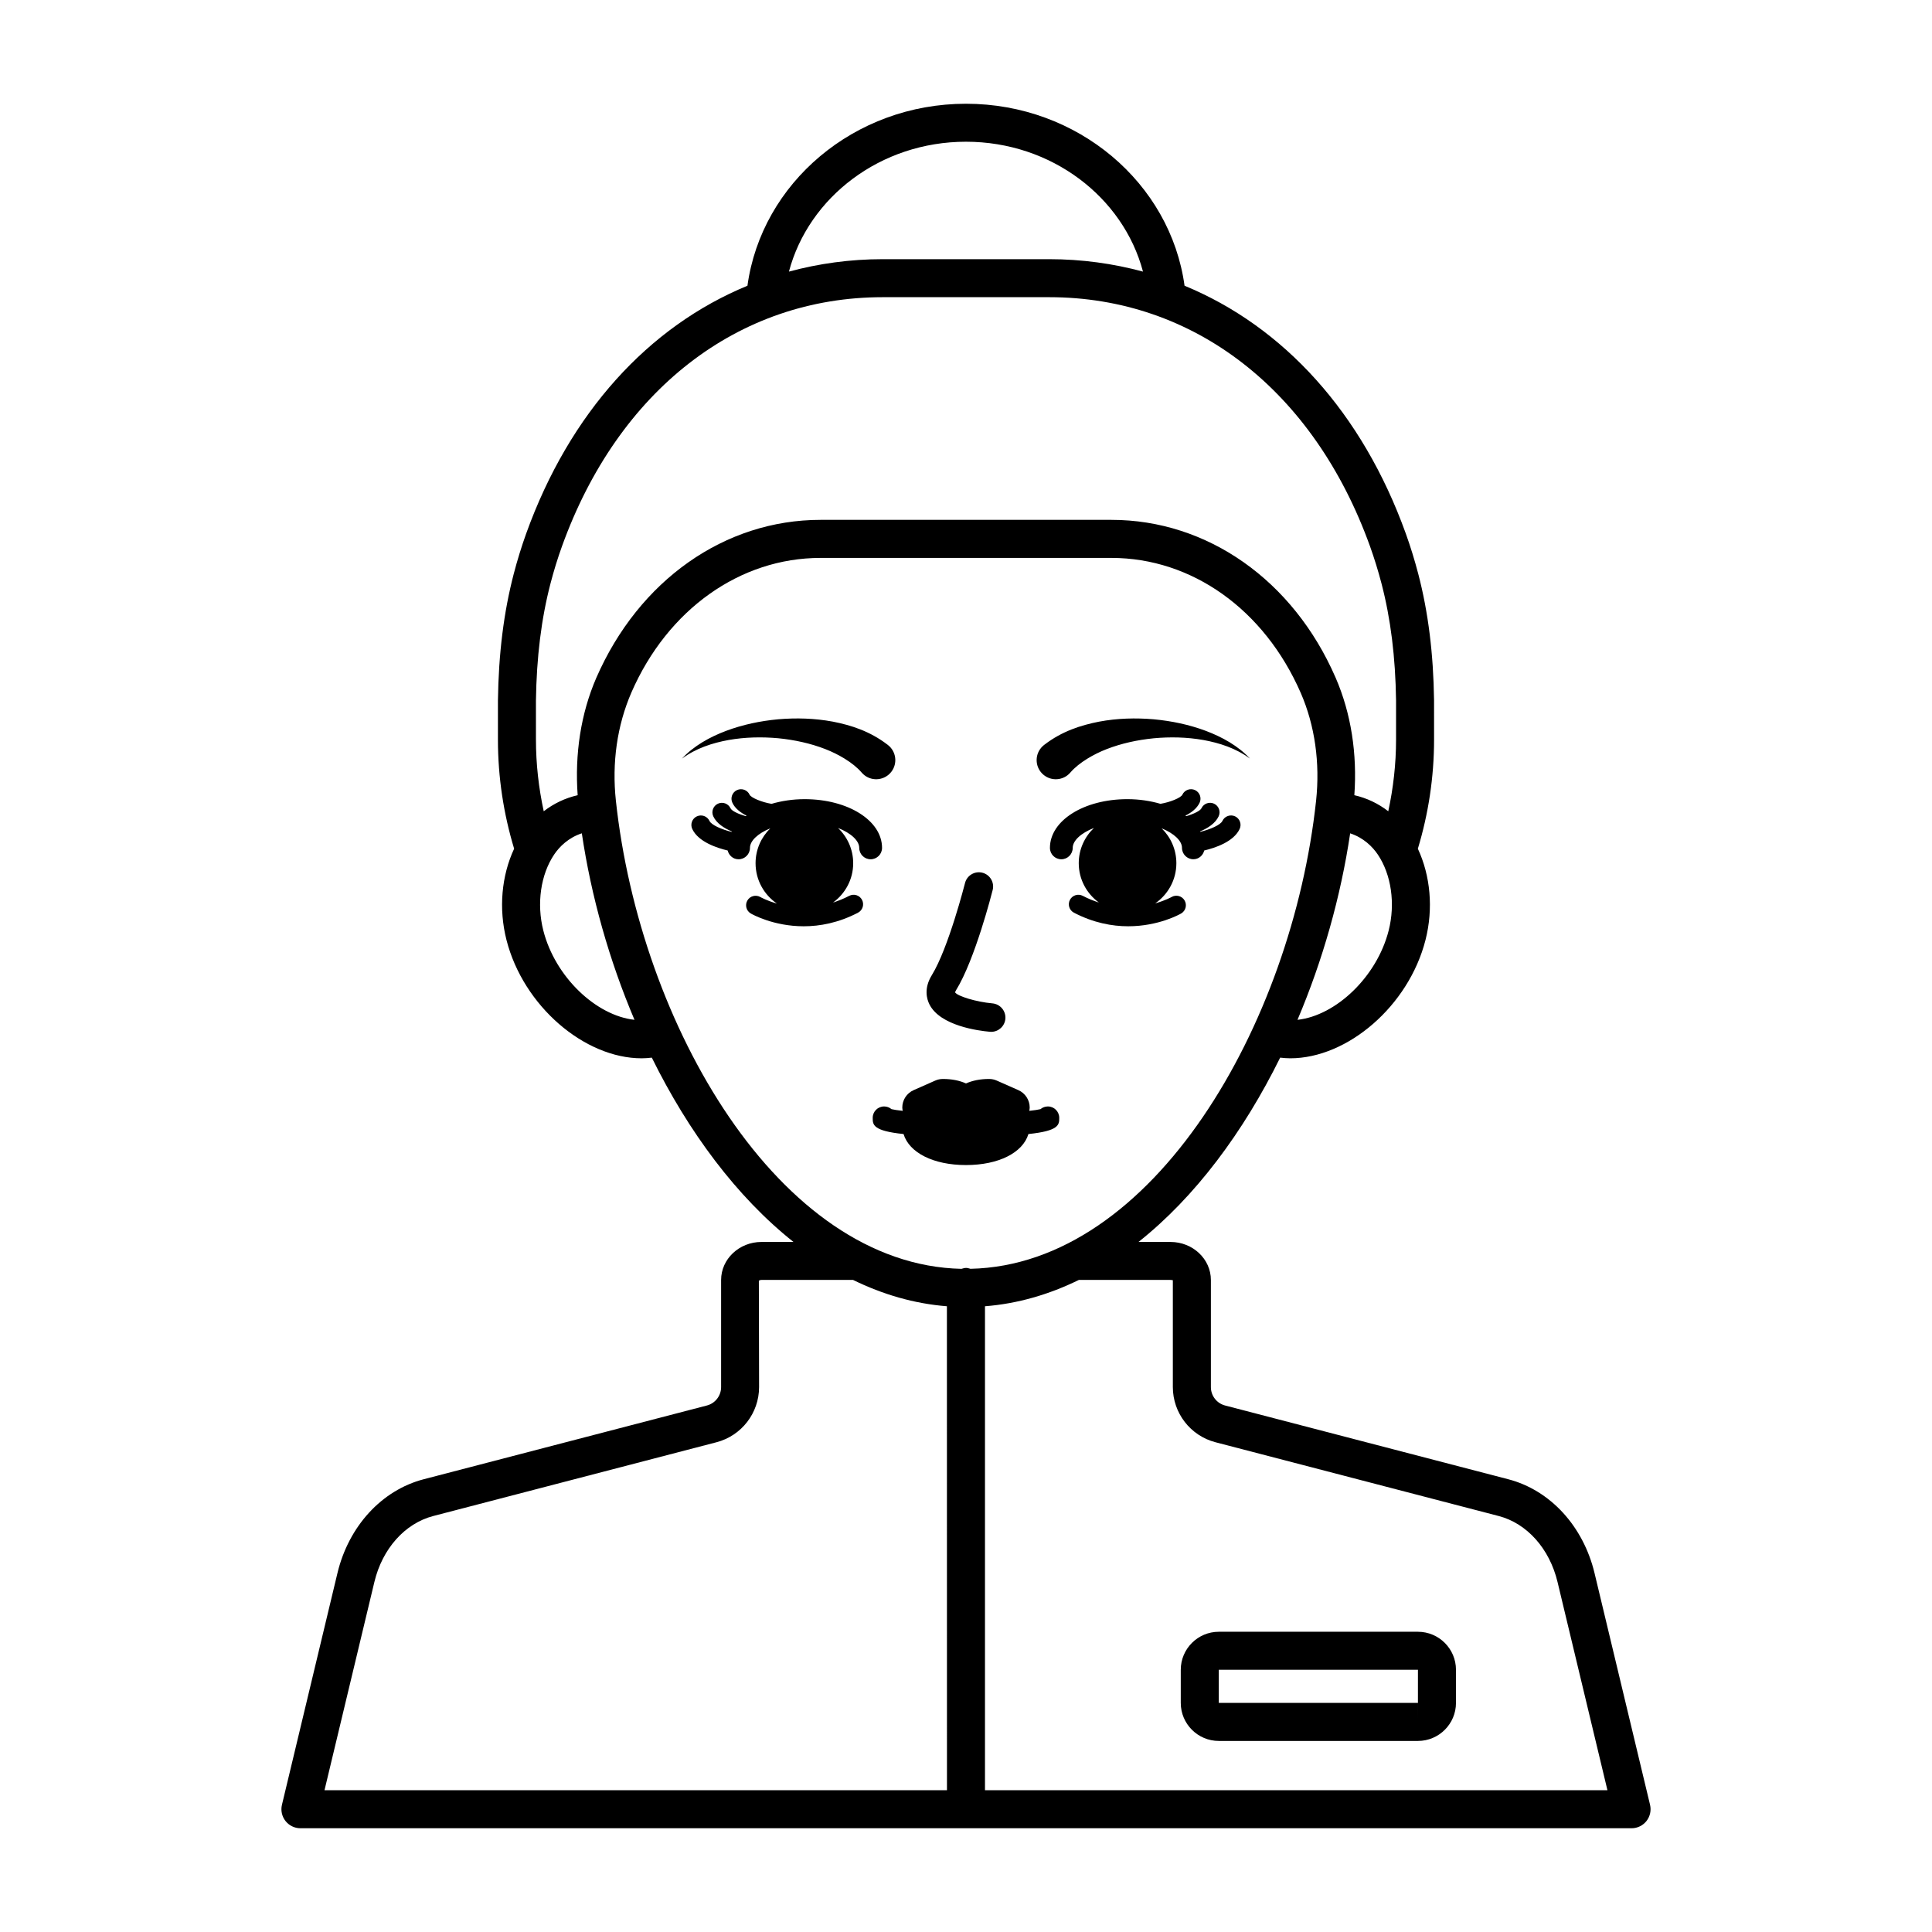
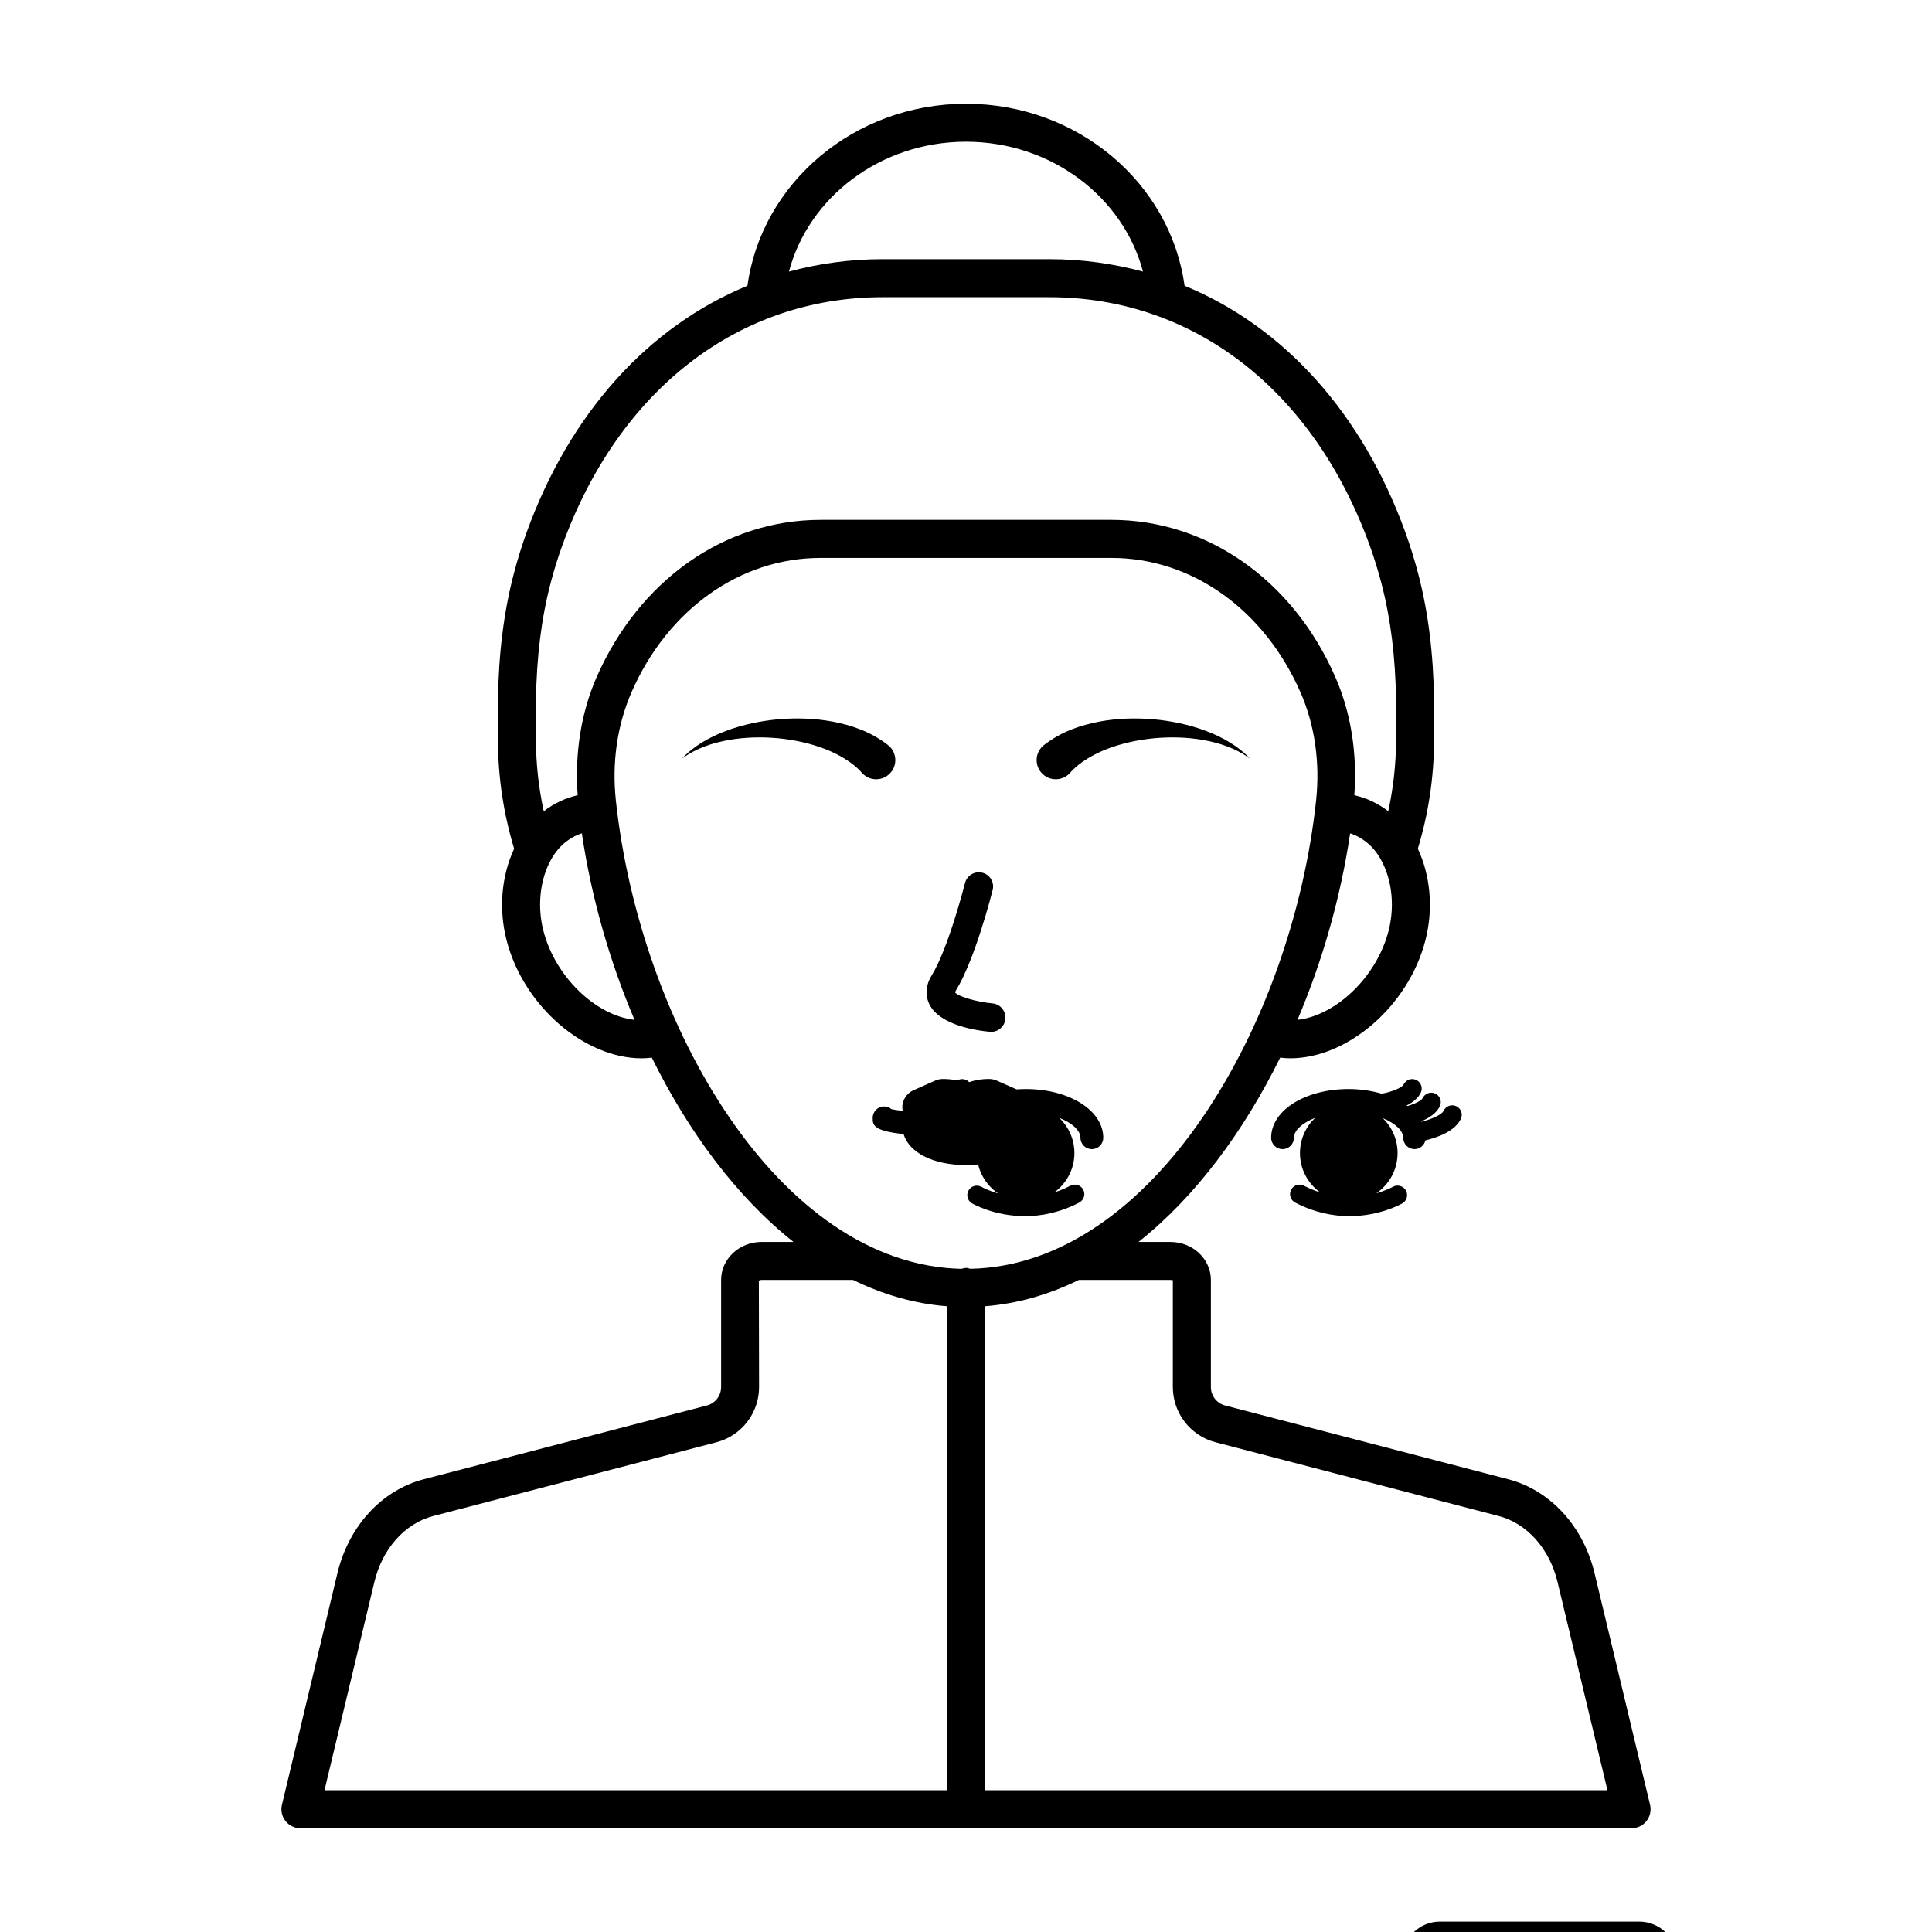
<svg xmlns="http://www.w3.org/2000/svg" fill="#000000" width="800px" height="800px" version="1.1" viewBox="144 144 512 512">
-   <path d="m581.28 622.29-14.711-61.395c-2.988-12.453-11.75-21.988-22.867-24.879l-75.035-19.543c-2.219-0.574-3.769-2.582-3.769-4.875v-28.387c0-5.555-4.801-10.078-10.699-10.078l-8.48-0.004c15.051-11.934 27.828-29.164 37.539-48.844 0.891 0.102 1.785 0.176 2.688 0.176 15.164 0 31.371-13.859 35.828-31.359 2.117-8.309 1.312-17.012-2.027-24.18 2.773-9.164 4.297-18.867 4.297-28.926l-0.004-10.426c-0.172-12.383-1.539-23.324-4.176-33.445-0.969-3.707-2.086-7.324-3.32-10.746-11.512-31.98-32.398-54.852-58.625-65.656-3.727-27.164-28.25-48.227-57.918-48.227s-54.188 21.066-57.918 48.23c-26.23 10.805-47.117 33.676-58.633 65.66-1.242 3.457-2.359 7.074-3.316 10.746-2.633 10.117-4 21.055-4.176 33.512v10.355c0 10.059 1.523 19.762 4.293 28.922-3.344 7.164-4.144 15.875-2.027 24.184 4.461 17.504 20.668 31.359 35.824 31.359 0.902 0 1.797-0.074 2.691-0.176 9.715 19.68 22.492 36.914 37.543 48.844h-8.48c-5.898 0-10.699 4.523-10.699 10.078v28.387c0 2.293-1.551 4.301-3.769 4.875l-75.039 19.543c-11.121 2.894-19.883 12.43-22.867 24.879l-14.707 61.398c-0.359 1.5-0.012 3.086 0.945 4.297 0.953 1.211 2.414 1.918 3.957 1.918h352.76c1.543 0 3-0.707 3.957-1.918 0.949-1.215 1.301-2.797 0.941-4.301zm-69.27-231.68c-3.141 12.32-14.023 22.547-24.16 23.656 6.688-15.75 11.465-32.652 13.957-49.422 3.543 1.156 5.926 3.539 7.309 5.59 3.598 5.32 4.711 13.055 2.894 20.176zm-112.02-209.05c22.664 0 41.684 14.688 46.914 34.418-7.922-2.137-16.223-3.293-24.844-3.293h-44.141c-8.621 0-16.922 1.156-24.844 3.293 5.234-19.727 24.25-34.418 46.914-34.418zm-113.96 148.14c0.164-11.566 1.426-21.723 3.852-31.047 0.879-3.383 1.906-6.707 3.047-9.875 14.887-41.34 46.66-66.02 85-66.02h44.141c38.336 0 70.113 24.68 85 66.02 1.125 3.141 2.156 6.465 3.047 9.879 2.43 9.324 3.691 19.477 3.852 30.973v10.355c0 6.523-0.738 12.875-2.062 19.008-2.676-2.07-5.703-3.508-8.992-4.258 0.785-10.93-0.84-21.641-4.945-31.102 0-0.004-0.078-0.184-0.082-0.184-11.223-25.711-33.961-41.68-59.344-41.68h-77.086c-25.383 0-48.121 15.969-59.434 41.871-4.106 9.469-5.723 20.176-4.938 31.098-3.289 0.75-6.316 2.188-8.992 4.258-1.324-6.133-2.062-12.48-2.062-19.004zm1.957 60.902c-1.816-7.121-0.707-14.855 2.894-20.18 1.383-2.047 3.766-4.43 7.309-5.586 2.492 16.77 7.269 33.676 13.957 49.426-10.164-1.102-21.02-11.336-24.16-23.66zm106.97 227.82h-164.96l13.219-55.184c2.113-8.828 8.094-15.527 15.605-17.48l75.039-19.543c6.656-1.73 11.305-7.75 11.305-14.629l-0.059-28.164c0.035-0.043 0.258-0.227 0.68-0.227h24.285c7.867 3.852 16.184 6.293 24.871 6.977zm5.035-138.41c-0.426 0-0.801 0.145-1.195 0.242-48.449-1.043-85.199-64.844-91.578-124.03-1.086-10.078 0.312-19.957 4.121-28.734 9.598-21.98 28.801-35.637 50.117-35.637h77.078c21.312 0 40.516 13.652 50.168 35.758 0 0.004 0.02 0.039 0.02 0.043 3.734 8.605 5.133 18.488 4.051 28.57-6.383 59.18-43.133 122.98-91.578 124.02-0.398-0.098-0.777-0.238-1.203-0.238zm5.039 138.41v-128.25c8.688-0.68 17.004-3.121 24.875-6.977h24.285c0.398 0 0.613 0.133 0.625 0.043v28.344c0 6.879 4.648 12.895 11.305 14.629l75.035 19.543c7.512 1.953 13.492 8.656 15.605 17.48l13.227 55.184zm-14.719-208.25c-0.695-1.383-1.539-4.223 0.629-7.742 4.414-7.156 8.754-24.246 8.801-24.418 0.508-2.019 2.559-3.238 4.59-2.738 2.023 0.508 3.25 2.562 2.738 4.586-0.188 0.746-4.668 18.391-9.691 26.535-0.246 0.402-0.27 0.59-0.27 0.594 0.617 0.984 5.535 2.531 9.887 2.914 2.078 0.184 3.613 2.012 3.438 4.094-0.172 1.965-1.824 3.449-3.762 3.449-0.109 0-0.223-0.004-0.336-0.016-3.039-0.266-13.168-1.574-16.023-7.258zm-53.207-70.066c-4.344 0.789-8.691 2.203-12.367 4.926h-0.004c3.117-3.367 7.328-5.703 11.699-7.352 4.402-1.648 9.066-2.625 13.812-3.066 4.75-0.402 9.613-0.281 14.492 0.629 4.863 0.953 9.816 2.547 14.43 6.078l0.113 0.086c2.223 1.703 2.648 4.887 0.945 7.113-1.703 2.223-4.887 2.648-7.109 0.941-0.277-0.211-0.543-0.469-0.762-0.723-1.172-1.363-2.758-2.606-4.555-3.711-1.566-0.961-3.289-1.816-5.082-2.512-3.887-1.512-8.129-2.441-12.461-2.871-4.348-0.395-8.785-0.305-13.152 0.461zm83.383 9.176c-2.125-1.824-2.367-5.027-0.539-7.152 0.227-0.262 0.477-0.5 0.738-0.703l0.137-0.102c4.613-3.531 9.566-5.125 14.43-6.078 4.879-0.914 9.742-1.031 14.492-0.629 4.742 0.441 9.41 1.418 13.812 3.066 4.367 1.652 8.578 3.984 11.699 7.352 0 0-0.004 0-0.004-0.004-3.676-2.723-8.023-4.137-12.367-4.926-4.367-0.766-8.805-0.855-13.145-0.453-4.332 0.43-8.578 1.359-12.465 2.871-1.793 0.691-3.516 1.551-5.082 2.512-1.797 1.102-3.383 2.348-4.555 3.711-1.824 2.121-5.027 2.363-7.152 0.535zm4.223 90.957c0 1.812-0.012 3.453-8.168 4.293-1.488 4.938-7.875 8.219-16.547 8.219-8.668 0-15.055-3.281-16.543-8.219-8.164-0.84-8.176-2.481-8.176-4.293 0-1.668 1.352-3.019 3.023-3.019 0.746 0 1.426 0.266 1.953 0.715 0.562 0.145 1.598 0.297 2.973 0.449-0.039-0.293-0.109-0.57-0.109-0.875 0-1.992 1.176-3.805 3-4.609l5.731-2.535c0.641-0.281 1.336-0.43 2.035-0.43 2.344 0 4.422 0.422 6.117 1.188 1.691-0.762 3.773-1.188 6.117-1.188 0.699 0 1.395 0.148 2.035 0.43l5.731 2.535c1.824 0.809 3 2.617 3 4.609 0 0.305-0.07 0.586-0.109 0.875 1.375-0.148 2.406-0.305 2.969-0.449 0.527-0.449 1.211-0.715 1.953-0.715 1.664-0.004 3.016 1.352 3.016 3.019zm-58.625-76.816c2.465 2.356 4.019 5.656 4.019 9.336 0 4.297-2.117 8.078-5.344 10.43 1.395-0.449 2.828-1.023 4.289-1.785 1.238-0.645 2.754-0.168 3.398 1.07 0.641 1.234 0.164 2.754-1.07 3.398-5.188 2.703-10.121 3.598-14.383 3.598-8.039 0-13.668-3.184-14.023-3.387-1.199-0.695-1.605-2.231-0.914-3.434 0.691-1.207 2.231-1.617 3.434-0.934 0.168 0.098 1.789 0.996 4.402 1.734-3.414-2.328-5.66-6.246-5.66-10.691 0-3.625 1.5-6.891 3.902-9.242-3.305 1.355-5.387 3.316-5.387 5.176 0 1.672-1.352 3.023-3.023 3.023-1.422 0-2.559-1-2.883-2.324-2.863-0.676-7.793-2.297-9.383-5.703-0.59-1.258-0.043-2.762 1.219-3.348 1.262-0.586 2.762-0.043 3.348 1.219 0.5 1.074 3.211 2.246 5.859 2.898 0.02-0.039 0.035-0.078 0.059-0.117-2.008-0.84-4.027-2.106-4.914-4-0.59-1.262-0.043-2.762 1.219-3.352 1.262-0.586 2.758-0.043 3.348 1.219 0.328 0.707 2.137 1.535 4.043 2.09 0.066-0.047 0.125-0.098 0.191-0.145-1.578-0.801-3.039-1.898-3.746-3.422-0.59-1.258-0.043-2.762 1.219-3.348 1.262-0.582 2.762-0.043 3.348 1.219 0.375 0.809 3.246 2 5.812 2.422 2.652-0.773 5.598-1.238 8.766-1.238 11.508 0 20.52 5.668 20.52 12.906 0 1.672-1.352 3.023-3.023 3.023s-3.023-1.352-3.023-3.023c-0.004-1.898-2.176-3.914-5.617-5.269zm90.93 22.66c-0.355 0.203-5.984 3.387-14.023 3.387-4.262 0-9.195-0.895-14.387-3.598-1.23-0.641-1.711-2.164-1.066-3.398s2.168-1.711 3.398-1.07c1.453 0.758 2.879 1.328 4.269 1.773-3.215-2.356-5.328-6.125-5.328-10.418 0-3.68 1.555-6.984 4.023-9.34-3.445 1.355-5.621 3.371-5.621 5.273 0 1.672-1.352 3.023-3.019 3.023s-3.019-1.352-3.019-3.023c0-7.238 9.012-12.906 20.52-12.906 3.168 0 6.109 0.461 8.766 1.234 2.617-0.434 5.434-1.605 5.812-2.422 0.59-1.266 2.106-1.797 3.352-1.219 1.258 0.59 1.805 2.09 1.215 3.348-0.711 1.523-2.168 2.621-3.75 3.422 0.066 0.047 0.129 0.102 0.195 0.148 2.004-0.582 3.738-1.441 4.039-2.094 0.59-1.262 2.098-1.797 3.344-1.219 1.266 0.59 1.812 2.086 1.219 3.348-0.887 1.898-2.91 3.164-4.918 4.004 0.02 0.039 0.035 0.078 0.055 0.113 2.652-0.656 5.363-1.828 5.859-2.894 0.59-1.262 2.098-1.797 3.352-1.219 1.258 0.59 1.805 2.09 1.215 3.348-1.59 3.406-6.516 5.027-9.383 5.703-0.324 1.324-1.461 2.324-2.879 2.324-1.668 0-3.019-1.352-3.019-3.023 0-1.859-2.086-3.82-5.391-5.176 2.402 2.348 3.902 5.617 3.902 9.242 0 4.426-2.227 8.32-5.613 10.652 2.68-0.754 4.305-1.664 4.348-1.691 1.191-0.695 2.742-0.289 3.445 0.914 0.703 1.215 0.293 2.754-0.91 3.453zm62.754 190.35h-52.777c-5.555 0-10.078 4.523-10.078 10.078v8.777c0 5.555 4.523 10.078 10.078 10.078h52.777c5.555 0 10.078-4.523 10.078-10.078v-8.781c0-5.555-4.523-10.074-10.078-10.074zm-0.004 18.852h-52.773v-8.777h52.777zm0.004 5.039v-5.039h0.004z" />
+   <path d="m581.28 622.29-14.711-61.395c-2.988-12.453-11.75-21.988-22.867-24.879l-75.035-19.543c-2.219-0.574-3.769-2.582-3.769-4.875v-28.387c0-5.555-4.801-10.078-10.699-10.078l-8.48-0.004c15.051-11.934 27.828-29.164 37.539-48.844 0.891 0.102 1.785 0.176 2.688 0.176 15.164 0 31.371-13.859 35.828-31.359 2.117-8.309 1.312-17.012-2.027-24.18 2.773-9.164 4.297-18.867 4.297-28.926l-0.004-10.426c-0.172-12.383-1.539-23.324-4.176-33.445-0.969-3.707-2.086-7.324-3.32-10.746-11.512-31.98-32.398-54.852-58.625-65.656-3.727-27.164-28.25-48.227-57.918-48.227s-54.188 21.066-57.918 48.23c-26.23 10.805-47.117 33.676-58.633 65.66-1.242 3.457-2.359 7.074-3.316 10.746-2.633 10.117-4 21.055-4.176 33.512v10.355c0 10.059 1.523 19.762 4.293 28.922-3.344 7.164-4.144 15.875-2.027 24.184 4.461 17.504 20.668 31.359 35.824 31.359 0.902 0 1.797-0.074 2.691-0.176 9.715 19.68 22.492 36.914 37.543 48.844h-8.48c-5.898 0-10.699 4.523-10.699 10.078v28.387c0 2.293-1.551 4.301-3.769 4.875l-75.039 19.543c-11.121 2.894-19.883 12.43-22.867 24.879l-14.707 61.398c-0.359 1.5-0.012 3.086 0.945 4.297 0.953 1.211 2.414 1.918 3.957 1.918h352.76c1.543 0 3-0.707 3.957-1.918 0.949-1.215 1.301-2.797 0.941-4.301zm-69.27-231.68c-3.141 12.32-14.023 22.547-24.16 23.656 6.688-15.75 11.465-32.652 13.957-49.422 3.543 1.156 5.926 3.539 7.309 5.59 3.598 5.32 4.711 13.055 2.894 20.176zm-112.02-209.05c22.664 0 41.684 14.688 46.914 34.418-7.922-2.137-16.223-3.293-24.844-3.293h-44.141c-8.621 0-16.922 1.156-24.844 3.293 5.234-19.727 24.25-34.418 46.914-34.418zm-113.96 148.14c0.164-11.566 1.426-21.723 3.852-31.047 0.879-3.383 1.906-6.707 3.047-9.875 14.887-41.34 46.66-66.02 85-66.02h44.141c38.336 0 70.113 24.68 85 66.02 1.125 3.141 2.156 6.465 3.047 9.879 2.43 9.324 3.691 19.477 3.852 30.973v10.355c0 6.523-0.738 12.875-2.062 19.008-2.676-2.07-5.703-3.508-8.992-4.258 0.785-10.93-0.84-21.641-4.945-31.102 0-0.004-0.078-0.184-0.082-0.184-11.223-25.711-33.961-41.68-59.344-41.68h-77.086c-25.383 0-48.121 15.969-59.434 41.871-4.106 9.469-5.723 20.176-4.938 31.098-3.289 0.75-6.316 2.188-8.992 4.258-1.324-6.133-2.062-12.48-2.062-19.004zm1.957 60.902c-1.816-7.121-0.707-14.855 2.894-20.18 1.383-2.047 3.766-4.43 7.309-5.586 2.492 16.77 7.269 33.676 13.957 49.426-10.164-1.102-21.02-11.336-24.16-23.66zm106.97 227.82h-164.96l13.219-55.184c2.113-8.828 8.094-15.527 15.605-17.48l75.039-19.543c6.656-1.73 11.305-7.75 11.305-14.629l-0.059-28.164c0.035-0.043 0.258-0.227 0.68-0.227h24.285c7.867 3.852 16.184 6.293 24.871 6.977zm5.035-138.41c-0.426 0-0.801 0.145-1.195 0.242-48.449-1.043-85.199-64.844-91.578-124.03-1.086-10.078 0.312-19.957 4.121-28.734 9.598-21.98 28.801-35.637 50.117-35.637h77.078c21.312 0 40.516 13.652 50.168 35.758 0 0.004 0.02 0.039 0.02 0.043 3.734 8.605 5.133 18.488 4.051 28.57-6.383 59.18-43.133 122.98-91.578 124.02-0.398-0.098-0.777-0.238-1.203-0.238zm5.039 138.41v-128.25c8.688-0.68 17.004-3.121 24.875-6.977h24.285c0.398 0 0.613 0.133 0.625 0.043v28.344c0 6.879 4.648 12.895 11.305 14.629l75.035 19.543c7.512 1.953 13.492 8.656 15.605 17.48l13.227 55.184zm-14.719-208.25c-0.695-1.383-1.539-4.223 0.629-7.742 4.414-7.156 8.754-24.246 8.801-24.418 0.508-2.019 2.559-3.238 4.59-2.738 2.023 0.508 3.25 2.562 2.738 4.586-0.188 0.746-4.668 18.391-9.691 26.535-0.246 0.402-0.27 0.59-0.27 0.594 0.617 0.984 5.535 2.531 9.887 2.914 2.078 0.184 3.613 2.012 3.438 4.094-0.172 1.965-1.824 3.449-3.762 3.449-0.109 0-0.223-0.004-0.336-0.016-3.039-0.266-13.168-1.574-16.023-7.258zm-53.207-70.066c-4.344 0.789-8.691 2.203-12.367 4.926h-0.004c3.117-3.367 7.328-5.703 11.699-7.352 4.402-1.648 9.066-2.625 13.812-3.066 4.75-0.402 9.613-0.281 14.492 0.629 4.863 0.953 9.816 2.547 14.43 6.078l0.113 0.086c2.223 1.703 2.648 4.887 0.945 7.113-1.703 2.223-4.887 2.648-7.109 0.941-0.277-0.211-0.543-0.469-0.762-0.723-1.172-1.363-2.758-2.606-4.555-3.711-1.566-0.961-3.289-1.816-5.082-2.512-3.887-1.512-8.129-2.441-12.461-2.871-4.348-0.395-8.785-0.305-13.152 0.461zm83.383 9.176c-2.125-1.824-2.367-5.027-0.539-7.152 0.227-0.262 0.477-0.5 0.738-0.703l0.137-0.102c4.613-3.531 9.566-5.125 14.43-6.078 4.879-0.914 9.742-1.031 14.492-0.629 4.742 0.441 9.41 1.418 13.812 3.066 4.367 1.652 8.578 3.984 11.699 7.352 0 0-0.004 0-0.004-0.004-3.676-2.723-8.023-4.137-12.367-4.926-4.367-0.766-8.805-0.855-13.145-0.453-4.332 0.43-8.578 1.359-12.465 2.871-1.793 0.691-3.516 1.551-5.082 2.512-1.797 1.102-3.383 2.348-4.555 3.711-1.824 2.121-5.027 2.363-7.152 0.535zm4.223 90.957c0 1.812-0.012 3.453-8.168 4.293-1.488 4.938-7.875 8.219-16.547 8.219-8.668 0-15.055-3.281-16.543-8.219-8.164-0.84-8.176-2.481-8.176-4.293 0-1.668 1.352-3.019 3.023-3.019 0.746 0 1.426 0.266 1.953 0.715 0.562 0.145 1.598 0.297 2.973 0.449-0.039-0.293-0.109-0.57-0.109-0.875 0-1.992 1.176-3.805 3-4.609l5.731-2.535c0.641-0.281 1.336-0.43 2.035-0.43 2.344 0 4.422 0.422 6.117 1.188 1.691-0.762 3.773-1.188 6.117-1.188 0.699 0 1.395 0.148 2.035 0.43l5.731 2.535c1.824 0.809 3 2.617 3 4.609 0 0.305-0.07 0.586-0.109 0.875 1.375-0.148 2.406-0.305 2.969-0.449 0.527-0.449 1.211-0.715 1.953-0.715 1.664-0.004 3.016 1.352 3.016 3.019zc2.465 2.356 4.019 5.656 4.019 9.336 0 4.297-2.117 8.078-5.344 10.43 1.395-0.449 2.828-1.023 4.289-1.785 1.238-0.645 2.754-0.168 3.398 1.07 0.641 1.234 0.164 2.754-1.07 3.398-5.188 2.703-10.121 3.598-14.383 3.598-8.039 0-13.668-3.184-14.023-3.387-1.199-0.695-1.605-2.231-0.914-3.434 0.691-1.207 2.231-1.617 3.434-0.934 0.168 0.098 1.789 0.996 4.402 1.734-3.414-2.328-5.66-6.246-5.66-10.691 0-3.625 1.5-6.891 3.902-9.242-3.305 1.355-5.387 3.316-5.387 5.176 0 1.672-1.352 3.023-3.023 3.023-1.422 0-2.559-1-2.883-2.324-2.863-0.676-7.793-2.297-9.383-5.703-0.59-1.258-0.043-2.762 1.219-3.348 1.262-0.586 2.762-0.043 3.348 1.219 0.5 1.074 3.211 2.246 5.859 2.898 0.02-0.039 0.035-0.078 0.059-0.117-2.008-0.84-4.027-2.106-4.914-4-0.59-1.262-0.043-2.762 1.219-3.352 1.262-0.586 2.758-0.043 3.348 1.219 0.328 0.707 2.137 1.535 4.043 2.09 0.066-0.047 0.125-0.098 0.191-0.145-1.578-0.801-3.039-1.898-3.746-3.422-0.59-1.258-0.043-2.762 1.219-3.348 1.262-0.582 2.762-0.043 3.348 1.219 0.375 0.809 3.246 2 5.812 2.422 2.652-0.773 5.598-1.238 8.766-1.238 11.508 0 20.52 5.668 20.52 12.906 0 1.672-1.352 3.023-3.023 3.023s-3.023-1.352-3.023-3.023c-0.004-1.898-2.176-3.914-5.617-5.269zm90.93 22.66c-0.355 0.203-5.984 3.387-14.023 3.387-4.262 0-9.195-0.895-14.387-3.598-1.23-0.641-1.711-2.164-1.066-3.398s2.168-1.711 3.398-1.07c1.453 0.758 2.879 1.328 4.269 1.773-3.215-2.356-5.328-6.125-5.328-10.418 0-3.68 1.555-6.984 4.023-9.34-3.445 1.355-5.621 3.371-5.621 5.273 0 1.672-1.352 3.023-3.019 3.023s-3.019-1.352-3.019-3.023c0-7.238 9.012-12.906 20.52-12.906 3.168 0 6.109 0.461 8.766 1.234 2.617-0.434 5.434-1.605 5.812-2.422 0.59-1.266 2.106-1.797 3.352-1.219 1.258 0.59 1.805 2.09 1.215 3.348-0.711 1.523-2.168 2.621-3.75 3.422 0.066 0.047 0.129 0.102 0.195 0.148 2.004-0.582 3.738-1.441 4.039-2.094 0.59-1.262 2.098-1.797 3.344-1.219 1.266 0.59 1.812 2.086 1.219 3.348-0.887 1.898-2.91 3.164-4.918 4.004 0.02 0.039 0.035 0.078 0.055 0.113 2.652-0.656 5.363-1.828 5.859-2.894 0.59-1.262 2.098-1.797 3.352-1.219 1.258 0.59 1.805 2.09 1.215 3.348-1.59 3.406-6.516 5.027-9.383 5.703-0.324 1.324-1.461 2.324-2.879 2.324-1.668 0-3.019-1.352-3.019-3.023 0-1.859-2.086-3.82-5.391-5.176 2.402 2.348 3.902 5.617 3.902 9.242 0 4.426-2.227 8.32-5.613 10.652 2.68-0.754 4.305-1.664 4.348-1.691 1.191-0.695 2.742-0.289 3.445 0.914 0.703 1.215 0.293 2.754-0.91 3.453zm62.754 190.35h-52.777c-5.555 0-10.078 4.523-10.078 10.078v8.777c0 5.555 4.523 10.078 10.078 10.078h52.777c5.555 0 10.078-4.523 10.078-10.078v-8.781c0-5.555-4.523-10.074-10.078-10.074zm-0.004 18.852h-52.773v-8.777h52.777zm0.004 5.039v-5.039h0.004z" />
</svg>